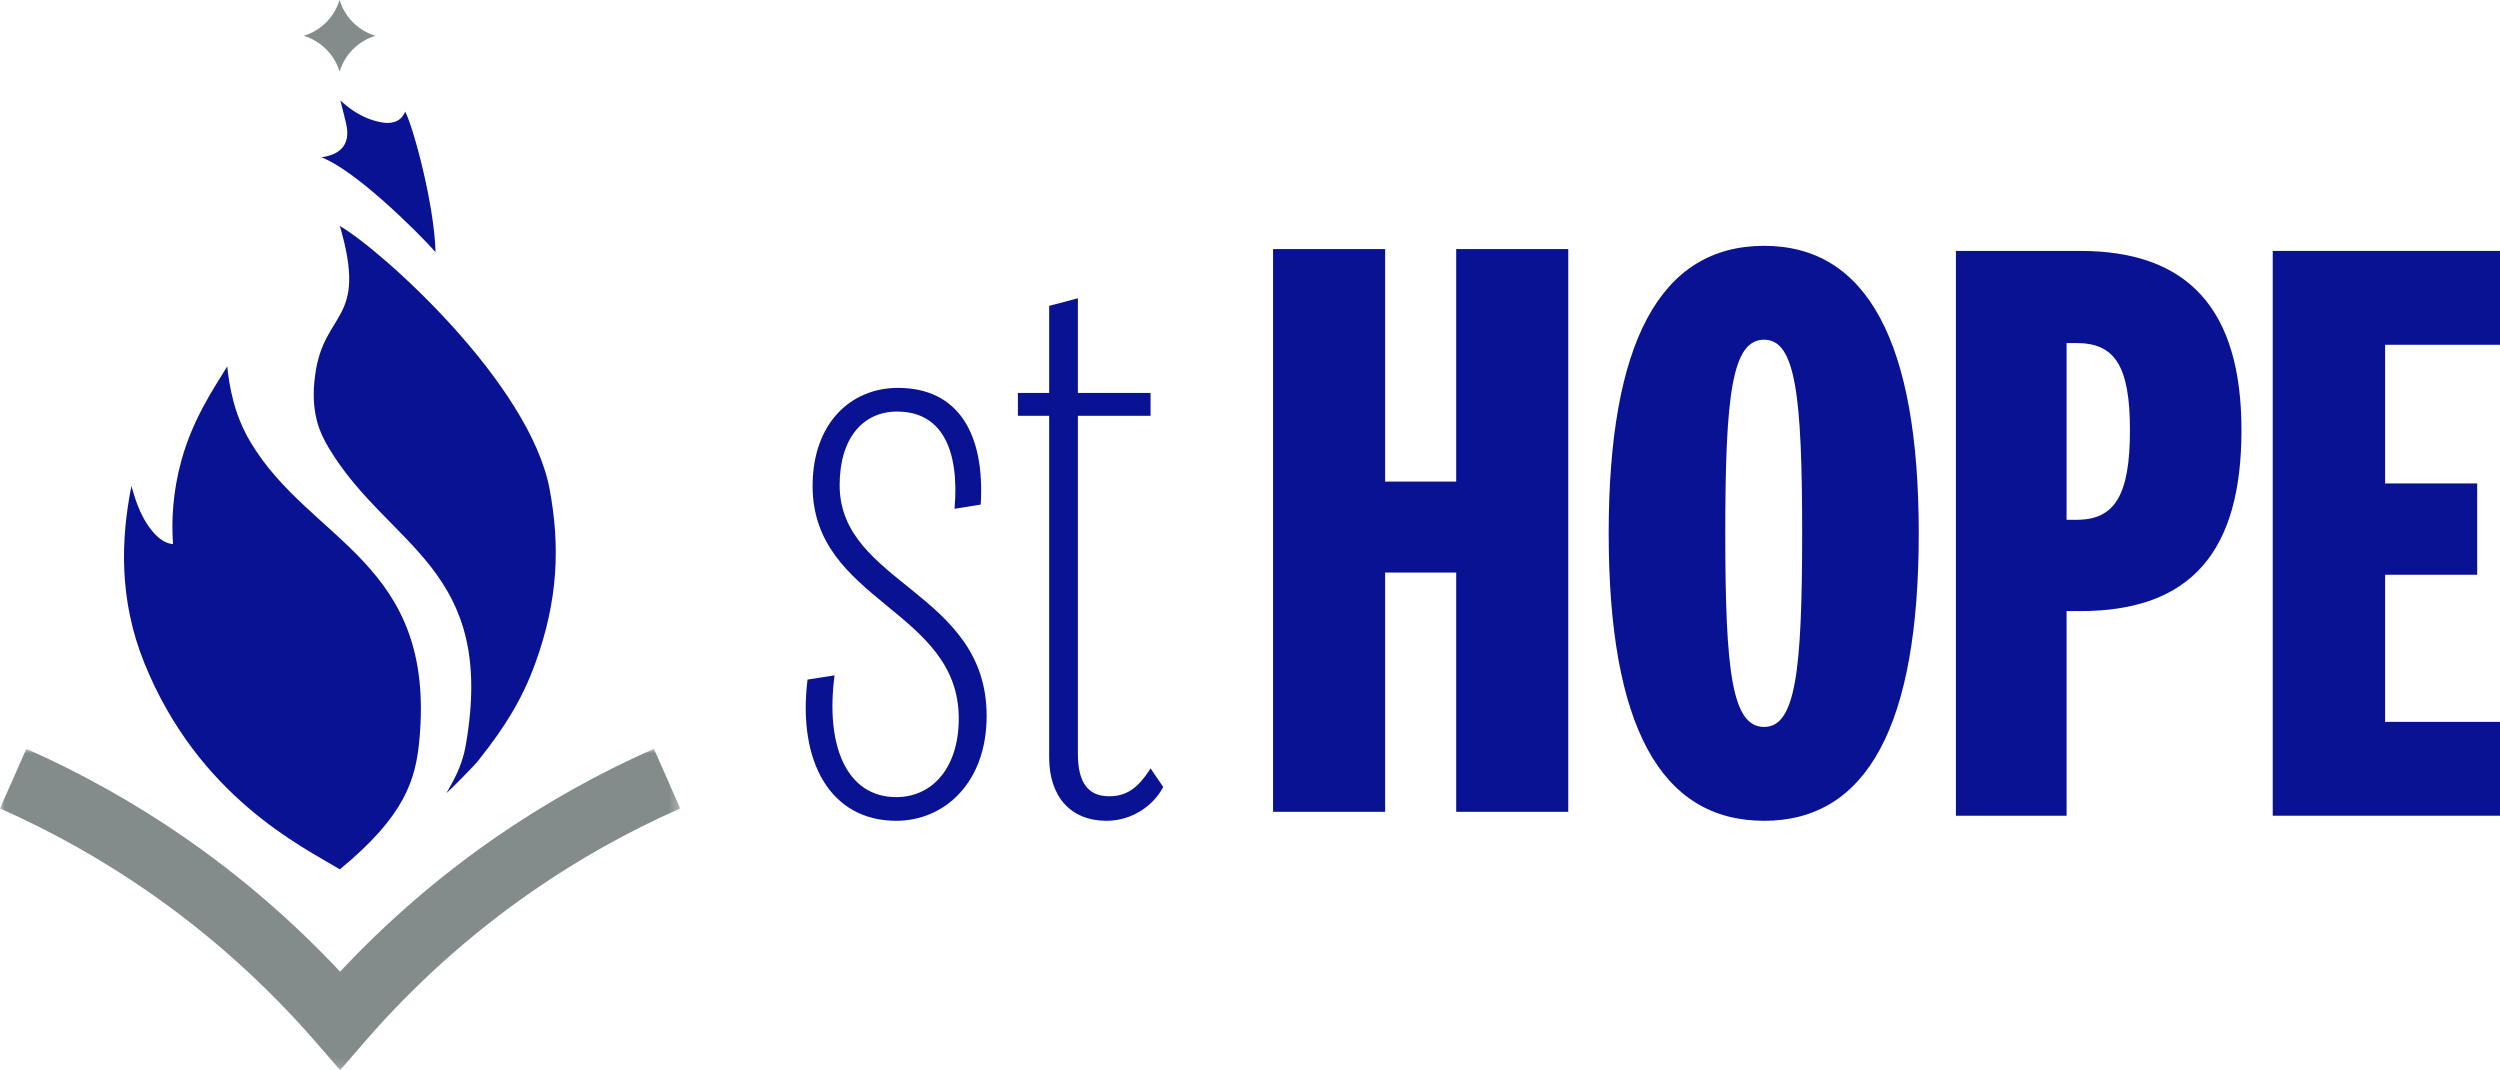
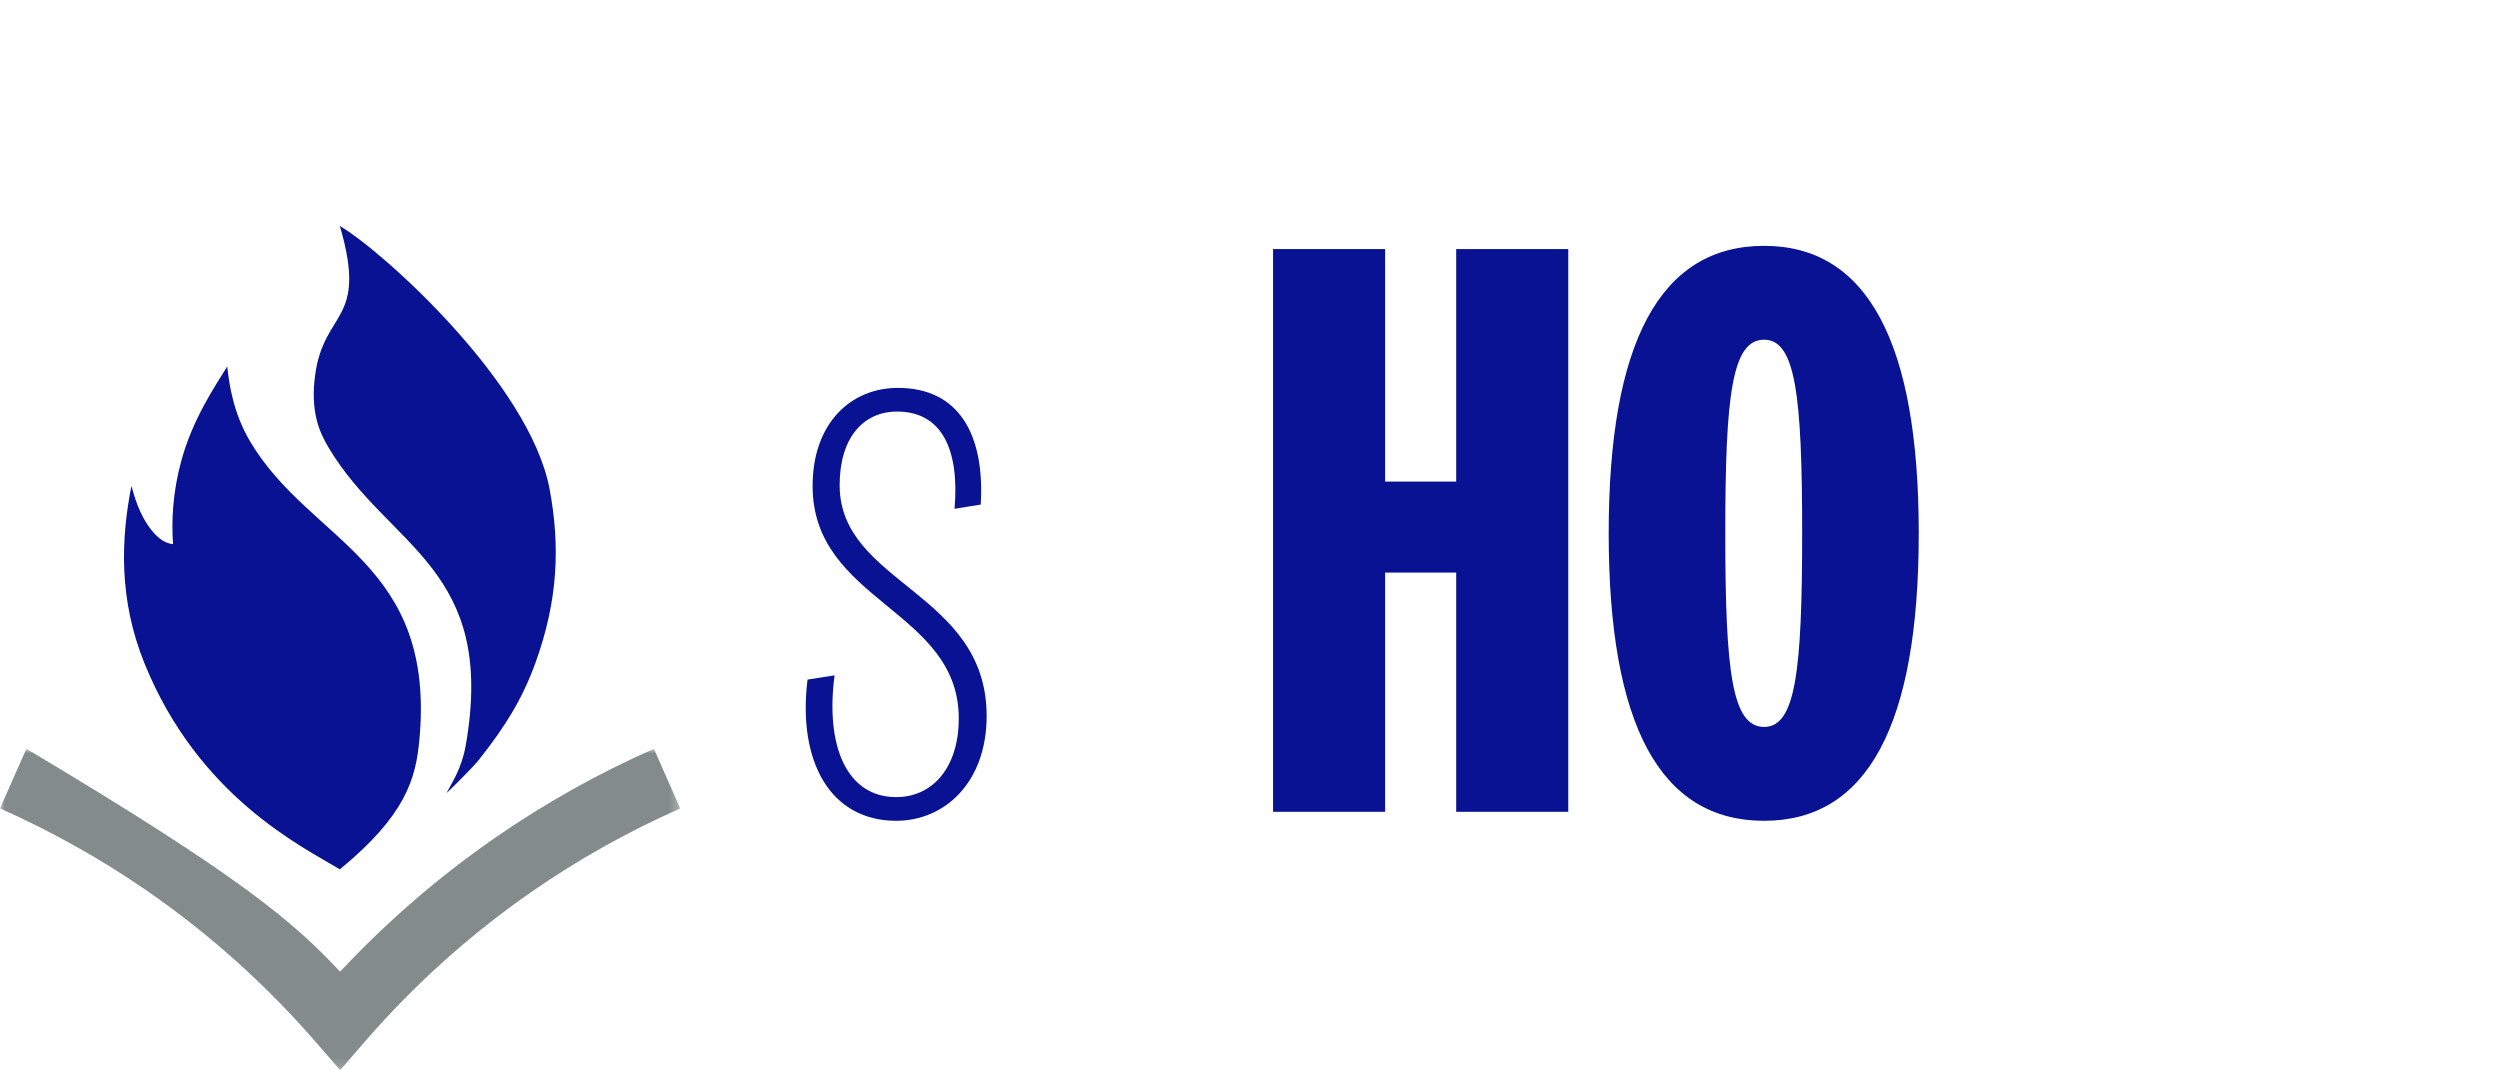
<svg xmlns="http://www.w3.org/2000/svg" xmlns:xlink="http://www.w3.org/1999/xlink" width="271px" height="116px" viewBox="0 0 271 116" version="1.1">
  <title>Group 24</title>
  <defs>
    <polygon id="path-1" points="0 0 73.736 0 73.736 34.831 0 34.831" />
  </defs>
  <g id="Home" stroke="none" stroke-width="1" fill="none" fill-rule="evenodd">
    <g id="Training-Logo" transform="translate(-15, -21)">
      <g id="Group-24" transform="translate(15, 21)">
        <polygon id="Fill-1" fill="#081293" points="138 88 138 27 150.147 27 150.147 52.204 157.853 52.204 157.853 27 170 27 170 88 157.853 88 157.853 62.066 150.147 62.066 150.147 88" />
        <g id="Group-23">
          <path d="M187.02,57.811 C187.02,72.843 187.753,78.8 191.233,78.8 C194.621,78.8 195.354,72.843 195.354,57.811 C195.354,42.78 194.621,36.823 191.233,36.823 C187.753,36.823 187.02,42.78 187.02,57.811 M207.993,57.811 C207.993,78.617 202.406,88.974 191.233,88.974 C179.969,88.974 174.382,78.617 174.382,57.811 C174.382,37.098 179.969,26.649 191.233,26.649 C202.406,26.649 207.993,37.098 207.993,57.811" id="Fill-2" fill="#081293" />
-           <path d="M225.117,37.189 L224.018,37.189 L224.018,56.345 L225.117,56.345 C229.238,56.345 230.887,53.687 230.887,46.63 C230.887,39.664 229.238,37.189 225.117,37.189 L225.117,37.189 Z M224.018,66.243 L224.018,88.423 L212.021,88.423 L212.021,27.199 L225.483,27.199 C237.206,27.199 242.975,33.523 242.975,46.63 C242.975,59.828 237.481,66.243 225.483,66.243 L224.018,66.243 Z" id="Fill-4" fill="#081293" />
-           <polygon id="Fill-6" fill="#081293" points="271 88.424 246.365 88.424 246.365 27.199 271 27.199 271 37.373 258.545 37.373 258.545 52.404 268.527 52.404 268.527 62.302 258.545 62.302 258.545 78.25 271 78.25" />
          <path d="M90.468,73.209 C89.46,80.816 91.75,86.407 97.153,86.407 C101.091,86.407 103.93,83.199 103.93,77.883 C103.93,66.06 88.086,65.235 88.086,52.679 C88.086,45.896 92.208,42.047 97.336,42.047 C103.93,42.047 106.769,47.088 106.311,54.695 L103.472,55.153 C104.022,48.738 102.098,44.613 97.245,44.613 C93.581,44.613 91.017,47.454 91.017,52.587 C91.017,63.31 106.952,64.135 106.952,77.609 C106.952,84.849 102.373,88.974 97.153,88.974 C90.01,88.974 86.438,82.558 87.537,73.667 L90.468,73.209 Z" id="Fill-8" fill="#081293" />
-           <path d="M126.093,85.307 C124.994,87.415 122.613,88.974 119.957,88.974 C116.019,88.974 113.729,86.316 113.729,82.099 L113.729,45.072 L110.341,45.072 L110.341,42.597 L113.729,42.597 L113.729,33.157 L116.843,32.332 L116.843,42.597 L124.719,42.597 L124.719,45.072 L116.843,45.072 L116.843,81.733 C116.843,84.941 118.034,86.316 120.232,86.316 C122.063,86.316 123.345,85.49 124.719,83.291 L126.093,85.307 Z" id="Fill-10" fill="#081293" />
-           <path d="M36.81,7.762 C36.659,7.266 36.282,6.264 35.356,5.337 C34.989,4.97 34.185,4.263 32.932,3.881 C33.428,3.73 34.429,3.353 35.356,2.426 C35.722,2.059 36.429,1.254 36.81,0 C36.961,0.496 37.338,1.499 38.264,2.426 C38.631,2.792 39.435,3.5 40.689,3.881 C40.192,4.032 39.191,4.41 38.264,5.337 C37.898,5.703 37.191,6.508 36.81,7.762" id="Fill-12" fill="#838B8B" />
-           <path d="M47.213,27.327 C45.216,25.079 38.478,18.415 34.846,17.056 C36.428,16.815 37.47,16.143 37.627,14.76 C37.73,13.859 37.415,13.01 36.898,10.889 C37.591,11.52 39.095,12.852 41.347,13.263 C42.238,13.425 43.416,13.357 43.923,12.092 C44.777,13.714 47.077,22.095 47.213,27.327" id="Fill-14" fill="#081293" />
          <path d="M36.84,94.235 C32.671,91.736 21.508,86.324 15.663,71.91 C12.854,64.982 13.107,58.424 14.246,52.679 C14.541,53.677 15.043,55.734 16.428,57.475 C17.187,58.429 17.968,58.922 18.758,58.981 C18.576,56.493 18.712,53.366 19.671,49.888 C20.901,45.426 23.19,42.062 24.631,39.722 C24.859,41.752 25.294,44.812 27.163,47.938 C33.675,58.834 47.29,60.867 45.456,80.252 C45.061,84.418 43.979,88.373 36.84,94.235" id="Fill-16" fill="#081293" />
          <path d="M59.586,53.064 C57.452,41.552 41.383,27.139 36.842,24.501 C39.905,34.973 35.137,33.528 34.166,40.616 C33.611,44.663 34.636,46.891 35.669,48.606 C42.179,59.419 53.879,61.555 50.478,80.839 C50.037,83.341 48.943,84.923 48.403,85.971 C49.172,85.27 51.52,82.891 51.881,82.399 C54.784,78.751 56.622,75.753 58.021,71.91 C60.526,65.027 60.711,59.133 59.586,53.064" id="Fill-18" fill="#081293" />
          <g id="Group-22" transform="translate(0, 81.169)">
            <mask id="mask-2" fill="white">
              <use xlink:href="#path-1" />
            </mask>
            <g id="Clip-21" />
-             <path d="M36.874,34.832 L34.205,31.758 C28.848,25.589 22.744,20.113 16.061,15.481 C11.022,11.989 5.618,8.955 -3.490878e-05,6.465 L2.86,0.002 C8.884,2.672 14.678,5.925 20.082,9.67 C26.161,13.883 31.793,18.747 36.867,24.162 C41.931,18.745 47.557,13.881 53.632,9.67 C59.043,5.919 64.848,2.666 70.884,0 L73.736,6.467 C68.108,8.952 62.697,11.985 57.654,15.481 C50.977,20.109 44.882,25.584 39.539,31.754 L36.874,34.832 Z" id="Fill-20" fill="#838B8B" mask="url(#mask-2)" />
+             <path d="M36.874,34.832 L34.205,31.758 C28.848,25.589 22.744,20.113 16.061,15.481 C11.022,11.989 5.618,8.955 -3.490878e-05,6.465 L2.86,0.002 C26.161,13.883 31.793,18.747 36.867,24.162 C41.931,18.745 47.557,13.881 53.632,9.67 C59.043,5.919 64.848,2.666 70.884,0 L73.736,6.467 C68.108,8.952 62.697,11.985 57.654,15.481 C50.977,20.109 44.882,25.584 39.539,31.754 L36.874,34.832 Z" id="Fill-20" fill="#838B8B" mask="url(#mask-2)" />
          </g>
        </g>
      </g>
    </g>
  </g>
</svg>